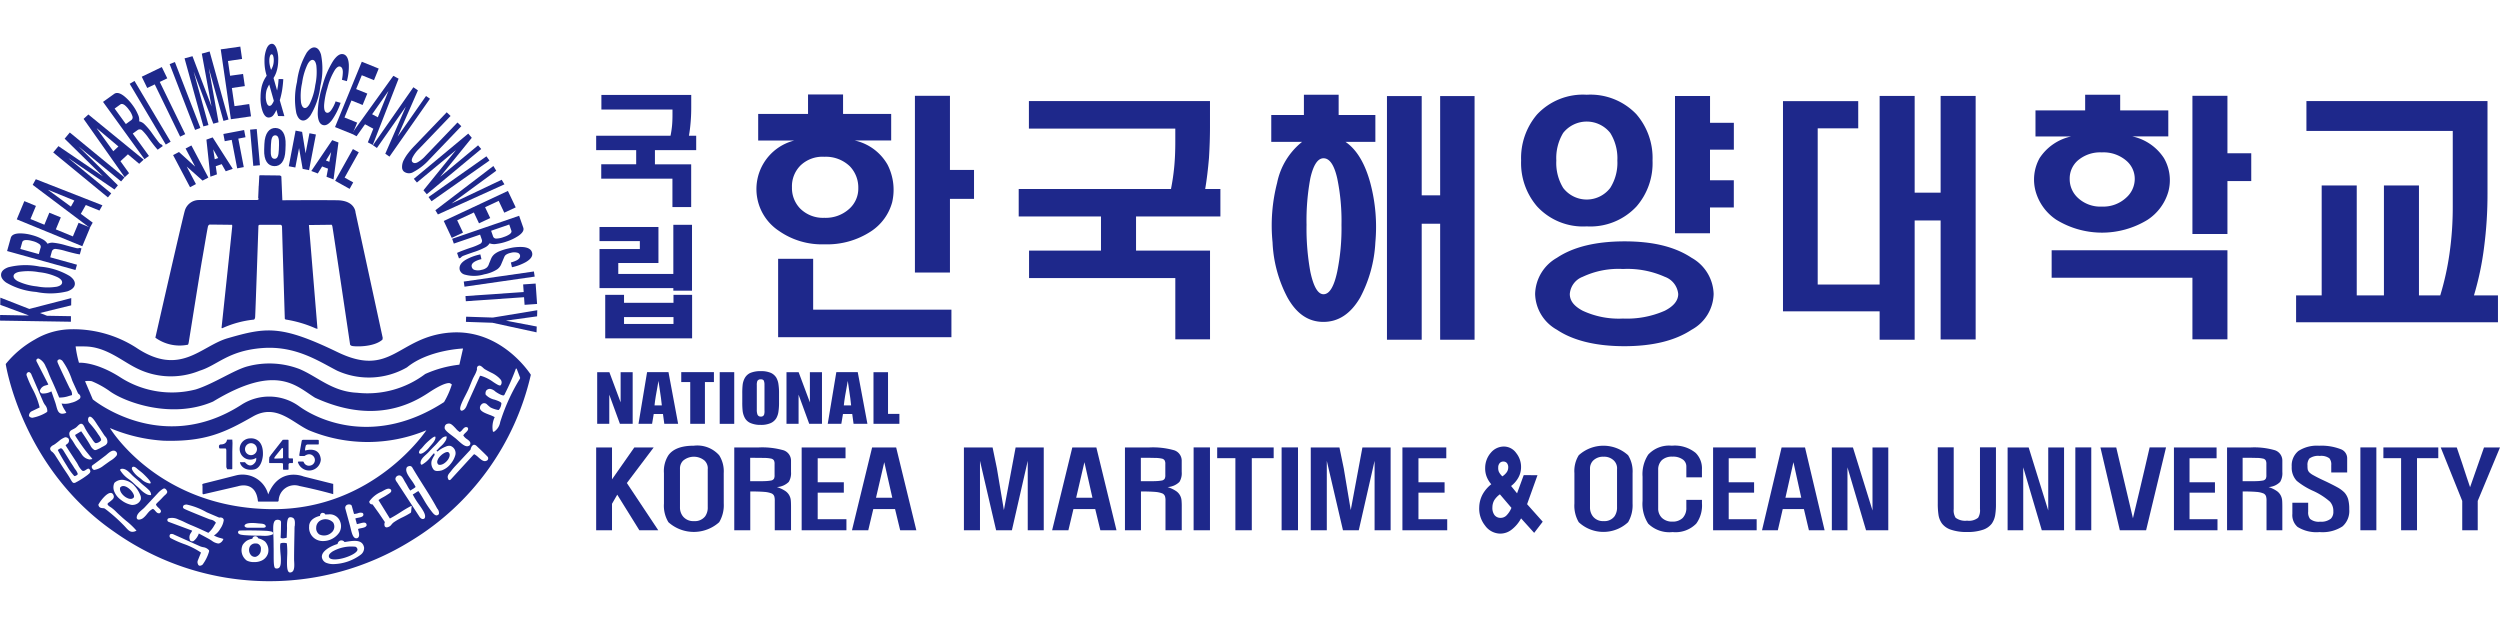
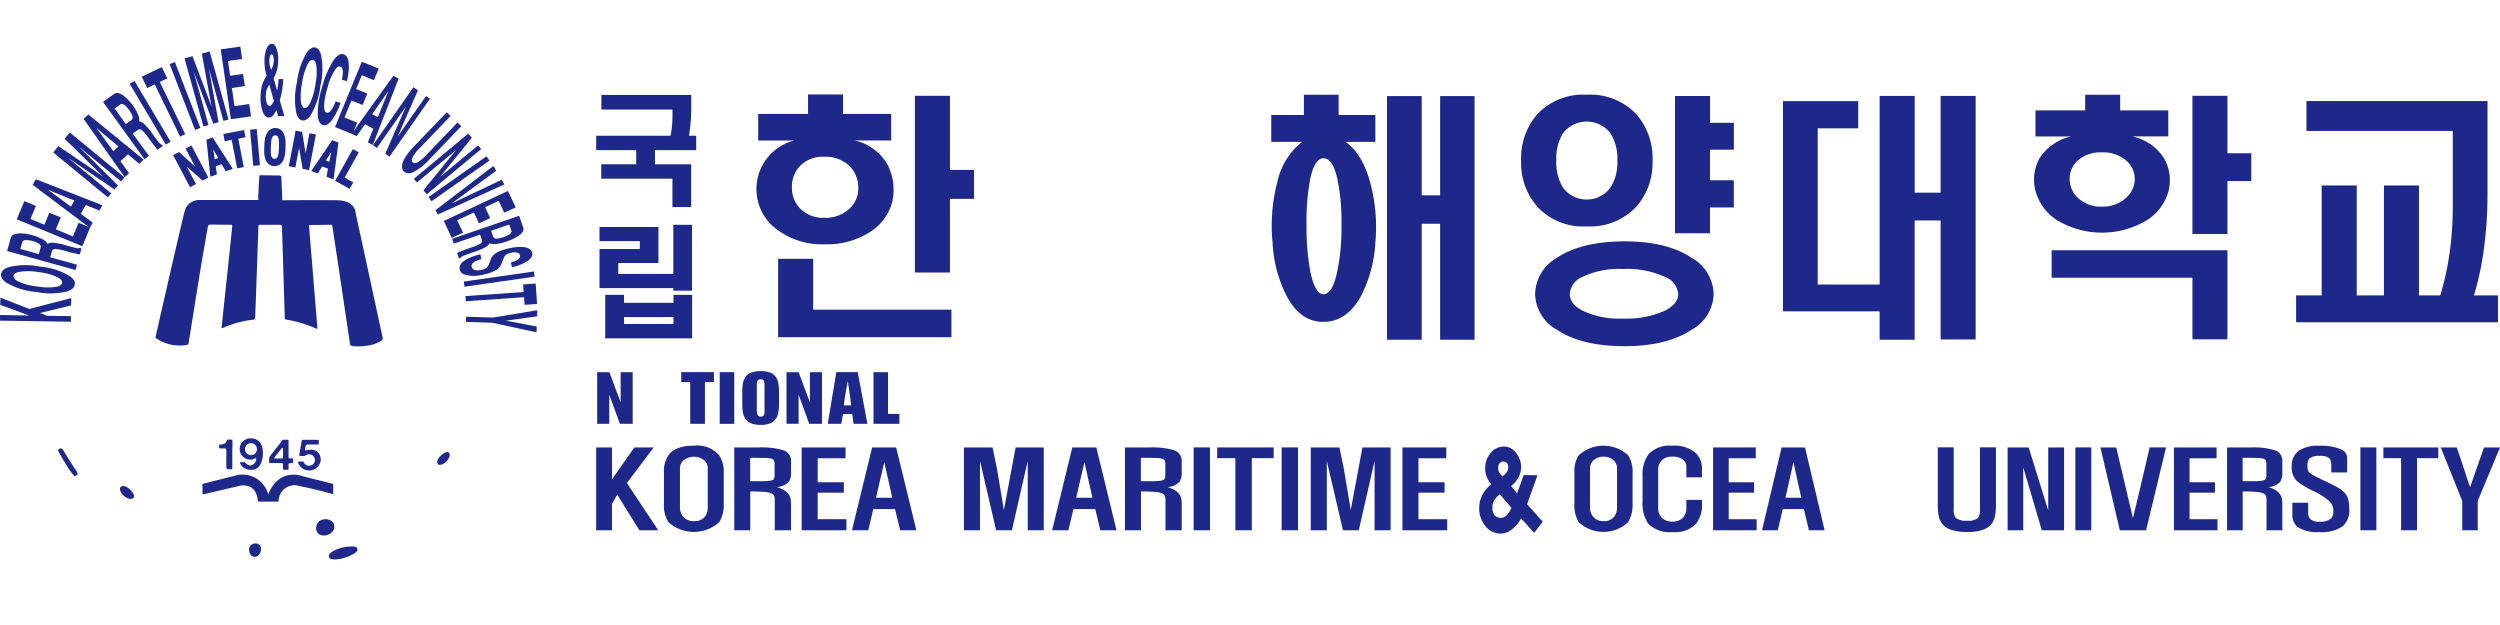
<svg xmlns="http://www.w3.org/2000/svg" width="320" height="80" viewBox="0 0 320 80">
  <defs>
    <clipPath id="clip-path">
      <rect id="사각형_403" data-name="사각형 403" width="320" height="80" transform="translate(-3060 5359)" fill="#fff" stroke="#707070" stroke-width="1" />
    </clipPath>
  </defs>
  <g id="client-logo05" transform="translate(3060 -5359)" clip-path="url(#clip-path)">
    <g id="레이어_3" data-name="레이어 3" transform="translate(-3060 5364.618)">
      <g id="그룹_2100" data-name="그룹 2100">
        <g id="그룹_2094" data-name="그룹 2094">
          <g id="그룹_2089" data-name="그룹 2089">
            <path id="패스_1290" data-name="패스 1290" d="M191.872,54.805a2.052,2.052,0,0,0,.432.551,2.152,2.152,0,0,0,.547-.514,1.051,1.051,0,0,0,.2-.588.862.862,0,0,0-.16-.592.564.564,0,0,0-.457-.2.588.588,0,0,0-.469.193.829.829,0,0,0-.193.576,1.263,1.263,0,0,0,.1.58m.95,5.554a2.958,2.958,0,0,0,.642-.979l-1.477-1.732a2.728,2.728,0,0,0-.72.753,1.855,1.855,0,0,0-.239.9,1.544,1.544,0,0,0,.255.987.951.951,0,0,0,.786.374,1.061,1.061,0,0,0,.753-.3m1.872.37a4.461,4.461,0,0,1-1.226,1.452,2.334,2.334,0,0,1-1.444.494,2.417,2.417,0,0,1-1.934-1.028,3.471,3.471,0,0,1-.749-2.333,3.706,3.706,0,0,1,.415-1.629,4.36,4.36,0,0,1,1.127-1.329,3.333,3.333,0,0,1-.6-.991,2.926,2.926,0,0,1-.181-1.115,2.958,2.958,0,0,1,.732-1.934,2.168,2.168,0,0,1,1.7-.786,1.934,1.934,0,0,1,1.539.831,2.838,2.838,0,0,1,.621,1.892,2.724,2.724,0,0,1-.358,1.279,3.432,3.432,0,0,1-.917,1.049l.765.938.852-2.333,1.761.016-1.329,3.707,2,2.242-1.094,1.428L194.7,60.734Z" fill="#1e288b" />
            <path id="패스_1291" data-name="패스 1291" d="M103.428,8.964V6.471h4.484V8.964h6.159v3.4H109.4a6.422,6.422,0,0,1,4.213,3.11,7.075,7.075,0,0,1,.584,4.8A6.492,6.492,0,0,1,111.479,24a10.207,10.207,0,0,1-5.936,1.654,9.584,9.584,0,0,1-5.842-1.72,6.41,6.41,0,0,1,1.979-11.568H97.047v-3.4h6.385Zm-1.02,6.656a3.757,3.757,0,0,0-1.037,2.723,3.774,3.774,0,0,0,1.037,2.719,4.131,4.131,0,0,0,3.11,1.2,4.465,4.465,0,0,0,3.209-1.168,3.464,3.464,0,0,0,1.135-2.625,3.92,3.92,0,0,0-1.07-2.789,4.422,4.422,0,0,0-3.275-1.23,4.052,4.052,0,0,0-3.11,1.168m19.187-8.977v9.495h3.081v3.7h-3.081v9.429h-4.484V6.644ZM104.082,34.018h17.7v3.522H99.6V27.506h4.484v6.512Z" fill="#1e288b" />
-             <path id="패스_1292" data-name="패스 1292" d="M156.213,22.088h-10.8v4.369h9.47V37.815h-4.443V29.974H131.719V26.457h9.207V22.088H130.394V18.57h19.492a28.277,28.277,0,0,0,.42-2.88q.13-1.364.132-3.073V10.84H131.7V7.319h23.178v3.328c0,1.292-.045,2.608-.128,3.945-.128,1.51-.292,2.839-.485,3.978h1.946v3.517Z" fill="#1e288b" />
            <path id="패스_1293" data-name="패스 1293" d="M166.9,9.1V6.512h4.447V9.1h4.7v3.439H172.22q2.141,1.462,3.176,5.249a21.8,21.8,0,0,1,.65,7.615,16.861,16.861,0,0,1-1.946,7.068q-1.814,3.11-4.7,3.114c-1.929,0-3.439-1.037-4.6-3.114a16.573,16.573,0,0,1-1.913-7.068,21.828,21.828,0,0,1,.584-7.615,8.964,8.964,0,0,1,3.2-5.249h-3.949V9.1h4.18Zm.823,8.1a29.437,29.437,0,0,0-.485,5.961,30.727,30.727,0,0,0,.485,6q.611,2.882,1.687,2.884,1.135,0,1.753-2.884a27.758,27.758,0,0,0,.547-6,26.7,26.7,0,0,0-.547-5.961q-.586-2.561-1.753-2.559c-.736,0-1.3.852-1.687,2.559m9.808-10.519h4.447v12.7h2.361V6.681h4.406V37.864h-4.406V23.021h-2.361V37.864h-4.447Z" fill="#1e288b" />
            <path id="패스_1294" data-name="패스 1294" d="M209.48,9.034a8.546,8.546,0,0,1,2.045,5.9A8.446,8.446,0,0,1,209.48,20.8a8.078,8.078,0,0,1-6.385,2.559,7.984,7.984,0,0,1-6.352-2.559,8.506,8.506,0,0,1-2.04-5.866,8.6,8.6,0,0,1,2.04-5.9A8.039,8.039,0,0,1,203.1,6.508a8.14,8.14,0,0,1,6.385,2.526m-9.4,2.365a6.229,6.229,0,0,0-.876,3.534,6.114,6.114,0,0,0,.876,3.5,3.793,3.793,0,0,0,6.027,0,6,6,0,0,0,.909-3.5,6.11,6.11,0,0,0-.909-3.534,3.846,3.846,0,0,0-6.027,0m18.8-4.731V10.1h3.048v3.443H218.88v3.916h3.048v3.48H218.88v3.3H214.4V6.669Zm-16.3,23.145a2.549,2.549,0,0,0-1.65,2.2c0,.88.551,1.559,1.65,2.143a10.918,10.918,0,0,0,5.155,1,12.005,12.005,0,0,0,5.352-1c1.144-.584,1.72-1.3,1.72-2.143a2.6,2.6,0,0,0-1.72-2.2,11.735,11.735,0,0,0-5.352-1,10.727,10.727,0,0,0-5.155,1m13.942-2.431a5.475,5.475,0,0,1,2.818,4.632,5.363,5.363,0,0,1-2.818,4.575q-3.178,2.1-8.59,2.106c-3.608,0-6.553-.7-8.652-2.106a5.394,5.394,0,0,1-2.789-4.575,5.477,5.477,0,0,1,2.789-4.632q3.147-2.1,8.652-2.106c3.674,0,6.471.7,8.59,2.106" fill="#1e288b" />
          </g>
          <path id="패스_1295" data-name="패스 1295" d="M237.854,10.807h-5.188V30.8h7.927V6.665h4.484V19.047H248.4V6.665h4.484V37.836H248.4V22.6h-3.324V37.868h-4.484V34.236h-12.37V7.331h9.631Z" fill="#1e288b" />
          <g id="그룹_2090" data-name="그룹 2090">
            <path id="패스_1296" data-name="패스 1296" d="M266.9,8.516V6.508h4.484V8.516h6.158v3.328h-4.6a6.441,6.441,0,0,1,4.048,2.785,5.651,5.651,0,0,1,.551,4.311,6.422,6.422,0,0,1-2.69,3.6,11.174,11.174,0,0,1-11.646-.033,6.475,6.475,0,0,1-2.625-3.563,5.67,5.67,0,0,1,.481-4.311,6.462,6.462,0,0,1,4.052-2.785h-4.571V8.516H266.9Zm-.979,6.442a3.064,3.064,0,0,0-1,2.333,3.253,3.253,0,0,0,1,2.37,4.2,4.2,0,0,0,3.114,1.164,4.313,4.313,0,0,0,3.143-1.164,3.205,3.205,0,0,0,1.07-2.37,3.042,3.042,0,0,0-1.07-2.333,4.472,4.472,0,0,0-3.143-1.07,4.4,4.4,0,0,0-3.114,1.07m19.191-8.31V14h3.048v3.559h-3.048v6.776H280.63V6.648Zm0,19.767v11.4H280.63V29.933H262.611V26.415Z" fill="#1e288b" />
            <path id="패스_1297" data-name="패스 1297" d="M318.4,7.319V19.183a51.913,51.913,0,0,1-.424,6.739,37.893,37.893,0,0,1-1.337,6.364h-4.315a35.577,35.577,0,0,0,1.209-5.422,41.735,41.735,0,0,0,.42-6.064V11.145H295.222V7.319H318.4Zm1.333,28.312H293.9V32.191h3.275V18.122h4.488v14.07h3.48V18.122h4.484v14.07h10.112v3.439Z" fill="#1e288b" />
            <path id="패스_1298" data-name="패스 1298" d="M88.182,11.758c.091-.494.165-1.074.218-1.724.053-.617.078-1.238.078-1.843V6.537h-11.5V8.4h9.1v.716q0,.784-.062,1.407a12.086,12.086,0,0,1-.189,1.23H76.309V13.6h5.122v1.81H76.959v1.843h9.112V20.89h2.4V15.415h-4.64V13.6h5.282V11.758h-.938Z" fill="#1e288b" />
          </g>
          <path id="패스_1299" data-name="패스 1299" d="M79.876,34.968h6.331v.88H79.876Zm6.331-1.827H79.876v-1.02H77.469v5.57h11.12v-5.57H86.207Z" fill="#1e288b" />
          <path id="패스_1300" data-name="패스 1300" d="M76.737,26.259v5h9.45v.329h2.39V23.157h-2.39v6.29H79.139v-1.4h5.142V23.437H76.737v1.806H81.9v1.016Z" fill="#1e288b" />
          <path id="패스_1301" data-name="패스 1301" d="M83.673,51.654l-3.435,4.554,4.019,6.047H81.838L79.008,57.7l-.671,1.168v3.39H76.309v-10.6h2.028v4.081l2.855-4.081Z" fill="#1e288b" />
          <g id="그룹_2091" data-name="그룹 2091">
            <path id="패스_1302" data-name="패스 1302" d="M90.6,54.369a1.383,1.383,0,0,0-.424-1.037,2.133,2.133,0,0,0-2.744.021,1.41,1.41,0,0,0-.395,1.012v4.961a1.8,1.8,0,0,0,.378,1.148,1.678,1.678,0,0,0,1.407.609,1.658,1.658,0,0,0,1.436-.609,1.94,1.94,0,0,0,.333-1.2V54.365Zm2.041,4.476a4.243,4.243,0,0,1-.584,2.378,4.867,4.867,0,0,1-6.5,0,4.055,4.055,0,0,1-.572-2.378V54.933a3.737,3.737,0,0,1,.572-2.279c.588-.815,1.67-1.222,3.258-1.222a3.747,3.747,0,0,1,3.238,1.222,3.817,3.817,0,0,1,.584,2.279Z" fill="#1e288b" />
            <path id="패스_1303" data-name="패스 1303" d="M96.027,55.978h.337c.761,0,1.271,0,1.526-.012a5.594,5.594,0,0,0,.835-.082.546.546,0,0,0,.35-.239,1,1,0,0,0,.07-.453V53.781a.932.932,0,0,0-.086-.473.579.579,0,0,0-.383-.23A4.107,4.107,0,0,0,97.755,53c-.292-.012-.868-.016-1.732-.016v3Zm-2.049-4.324h3.151a9.938,9.938,0,0,1,3.036.329,1.4,1.4,0,0,1,1.086,1.366v1.44a2.146,2.146,0,0,1-.292,1.279,2.349,2.349,0,0,1-1.522.658,4.2,4.2,0,0,1,1.041.477,1.59,1.59,0,0,1,.539.564,1.611,1.611,0,0,1,.206.666c.016.165.029.436.029.831V62.26H99.17V58.5a2,2,0,0,0-.058-.576.645.645,0,0,0-.337-.378,3.087,3.087,0,0,0-.922-.2c-.432-.037-1.037-.058-1.818-.058V62.26H93.986V51.654Z" fill="#1e288b" />
          </g>
          <path id="패스_1304" data-name="패스 1304" d="M102.613,51.654h5.615v1.386h-3.563v3.073h3.345v1.329h-3.345v3.4h3.678v1.415h-5.731Z" fill="#1e288b" />
          <path id="패스_1305" data-name="패스 1305" d="M112.129,58.088h2.082l-1.028-4.546Zm2.579-6.434,2.584,10.606h-2.069l-.658-2.719h-2.785l-.646,2.719h-2.082l2.579-10.606Z" fill="#1e288b" />
          <path id="패스_1306" data-name="패스 1306" d="M133.6,51.654v10.6h-2.049V53.37l-2.028,8.886h-2.02l-2.065-8.886v8.886h-2.057v-10.6h3.67l.555,2.69.893,5.328,1.5-8.018Z" fill="#1e288b" />
          <path id="패스_1307" data-name="패스 1307" d="M137.754,58.088h2.078l-1.024-4.546-1.057,4.546Zm2.579-6.434,2.579,10.606h-2.065l-.658-2.719H137.4l-.646,2.719h-2.082l2.584-10.606h3.077Z" fill="#1e288b" />
          <path id="패스_1308" data-name="패스 1308" d="M146.035,55.978h.341c.765,0,1.271,0,1.526-.012a5.658,5.658,0,0,0,.835-.082.546.546,0,0,0,.35-.239.988.988,0,0,0,.074-.453V53.781a.883.883,0,0,0-.091-.473.558.558,0,0,0-.383-.23,4.178,4.178,0,0,0-.926-.082c-.288-.012-.868-.016-1.732-.016v3Zm-2.049-4.324h3.155a9.925,9.925,0,0,1,3.032.329,1.4,1.4,0,0,1,1.086,1.366v1.44a2.116,2.116,0,0,1-.292,1.279,2.349,2.349,0,0,1-1.522.658,4.1,4.1,0,0,1,1.037.477,1.582,1.582,0,0,1,.547.564,1.611,1.611,0,0,1,.206.666,7.737,7.737,0,0,1,.029.831V62.26h-2.082V58.5a1.859,1.859,0,0,0-.058-.576.637.637,0,0,0-.333-.378,3.122,3.122,0,0,0-.93-.2c-.424-.037-1.033-.058-1.818-.058V62.26h-2.049V51.654Z" fill="#1e288b" />
          <rect id="사각형_423" data-name="사각형 423" width="2.094" height="10.606" transform="translate(152.782 51.65)" fill="#1e288b" />
          <path id="패스_1309" data-name="패스 1309" d="M163.03,51.654v1.374h-2.8v9.227h-2.1V53.028H155.8V51.654Z" fill="#1e288b" />
          <rect id="사각형_424" data-name="사각형 424" width="2.098" height="10.606" transform="translate(164.046 51.65)" fill="#1e288b" />
          <path id="패스_1310" data-name="패스 1310" d="M178,51.654v10.6h-2.053V53.37l-2.024,8.886H171.9l-2.069-8.886v8.886h-2.053v-10.6h3.67l.555,2.69.893,5.328,1.493-8.018Z" fill="#1e288b" />
          <path id="패스_1311" data-name="패스 1311" d="M179.51,51.654h5.615v1.386h-3.563v3.073h3.345v1.329h-3.345v3.4h3.682v1.415H179.51Z" fill="#1e288b" />
          <g id="그룹_2092" data-name="그룹 2092">
            <path id="패스_1312" data-name="패스 1312" d="M206.987,54.369a1.4,1.4,0,0,0-.411-1.037,1.766,1.766,0,0,0-1.316-.49,1.8,1.8,0,0,0-1.353.51,1.438,1.438,0,0,0-.387,1.012v4.961a1.841,1.841,0,0,0,.366,1.148,1.621,1.621,0,0,0,1.37.609,1.6,1.6,0,0,0,1.4-.609,1.994,1.994,0,0,0,.325-1.2V54.365Zm1.983,4.476a4.283,4.283,0,0,1-.572,2.378,4.639,4.639,0,0,1-6.319,0,4.16,4.16,0,0,1-.555-2.378V54.933a3.828,3.828,0,0,1,.555-2.279,4.7,4.7,0,0,1,6.319,0,3.879,3.879,0,0,1,.572,2.279Z" fill="#1e288b" />
            <path id="패스_1313" data-name="패스 1313" d="M217.852,55.48h-2V54.114a1.085,1.085,0,0,0-.416-.889,2.1,2.1,0,0,0-1.366-.391,1.885,1.885,0,0,0-1.341.436,1.652,1.652,0,0,0-.481,1.259v4.912a1.645,1.645,0,0,0,.481,1.23,1.852,1.852,0,0,0,1.341.477,1.8,1.8,0,0,0,1.312-.465,1.826,1.826,0,0,0,.469-1.337v-.979h2V58.8a3.956,3.956,0,0,1-.728,2.6,3.7,3.7,0,0,1-3.024,1.086,3.866,3.866,0,0,1-3.127-1.074,4.638,4.638,0,0,1-.724-2.913v-3.1a4.565,4.565,0,0,1,.724-2.826A3.643,3.643,0,0,1,214,51.432a4.216,4.216,0,0,1,3.048.926,2.785,2.785,0,0,1,.8,2.119v1Z" fill="#1e288b" />
          </g>
          <path id="패스_1314" data-name="패스 1314" d="M219.275,51.654h5.463v1.386h-3.464v3.073h3.25v1.329h-3.25v3.4h3.579v1.415h-5.578Z" fill="#1e288b" />
          <path id="패스_1315" data-name="패스 1315" d="M228.536,58.088h2.024l-1-4.546Zm2.505-6.434L233.55,62.26h-2.008l-.642-2.719H228.19l-.629,2.719h-2.024l2.509-10.606h2.995Z" fill="#1e288b" />
-           <path id="패스_1316" data-name="패스 1316" d="M241.7,51.654v10.6h-2.847L236.475,54.2v8.055h-2v-10.6h2.7l2.505,8.067V51.654Z" fill="#1e288b" />
          <path id="패스_1317" data-name="패스 1317" d="M255.482,51.642v7.191a8.605,8.605,0,0,1-.086,1.4,2.713,2.713,0,0,1-.444,1.168,2.342,2.342,0,0,1-1.1.778,6.033,6.033,0,0,1-2.065.3,6.136,6.136,0,0,1-2.082-.3,2.371,2.371,0,0,1-1.127-.778,2.545,2.545,0,0,1-.457-1.168,9.457,9.457,0,0,1-.086-1.4V51.642h2.04v7.9a1.771,1.771,0,0,0,.243,1.111,2.041,2.041,0,0,0,1.469.374,1.862,1.862,0,0,0,1.411-.374,1.779,1.779,0,0,0,.239-1.111v-7.9h2.041Z" fill="#1e288b" />
          <path id="패스_1318" data-name="패스 1318" d="M264.2,51.654v10.6h-2.851L258.974,54.2v8.055h-2v-10.6h2.695l2.505,8.067V51.654Z" fill="#1e288b" />
          <rect id="사각형_425" data-name="사각형 425" width="2.04" height="10.606" transform="translate(265.643 51.65)" fill="#1e288b" />
          <path id="패스_1319" data-name="패스 1319" d="M277.252,51.654,274.7,62.26h-3.361l-2.485-10.606h2.024l2.139,9.067.16-.683c.3-1.242.527-2.172.666-2.777q.383-1.586.687-2.917l.625-2.695h2.1Z" fill="#1e288b" />
          <path id="패스_1320" data-name="패스 1320" d="M278.264,51.654h5.459v1.386H280.26v3.073h3.254v1.329H280.26v3.4h3.579v1.415h-5.574Z" fill="#1e288b" />
          <g id="그룹_2093" data-name="그룹 2093">
            <path id="패스_1321" data-name="패스 1321" d="M287.064,55.978h.325c.741,0,1.238,0,1.481-.012a5.374,5.374,0,0,0,.815-.082.538.538,0,0,0,.341-.239,1,1,0,0,0,.07-.453V53.781a.933.933,0,0,0-.086-.473.538.538,0,0,0-.37-.23,3.919,3.919,0,0,0-.9-.082c-.284-.012-.843-.016-1.683-.016v3Zm-2-4.324h3.065a9.419,9.419,0,0,1,2.954.329,1.393,1.393,0,0,1,1.057,1.366v1.44a2.185,2.185,0,0,1-.284,1.279,2.246,2.246,0,0,1-1.481.658,4.02,4.02,0,0,1,1.012.477,1.55,1.55,0,0,1,.527.564,1.674,1.674,0,0,1,.2.666c.016.165.025.436.025.831V62.26h-2.024V58.5a2,2,0,0,0-.058-.576.623.623,0,0,0-.325-.378,2.956,2.956,0,0,0-.9-.2c-.42-.037-1.008-.058-1.769-.058V62.26h-2V51.654Z" fill="#1e288b" />
            <path id="패스_1322" data-name="패스 1322" d="M300.434,54.859H298.4v-.95a1.215,1.215,0,0,0-.243-.868,1.793,1.793,0,0,0-1.226-.3,1.941,1.941,0,0,0-1.329.329,1.307,1.307,0,0,0-.243.913,2.76,2.76,0,0,0,.029.49.886.886,0,0,0,.21.378,2.393,2.393,0,0,0,.555.383c.21.119.551.3,1.028.527l.642.3c.666.325,1.127.564,1.382.708a3.934,3.934,0,0,1,.885.658,2.2,2.2,0,0,1,.473.856,4.725,4.725,0,0,1,.14,1.279,2.63,2.63,0,0,1-.856,2.193,4.663,4.663,0,0,1-2.937.732,4.565,4.565,0,0,1-2.822-.658,2,2,0,0,1-.666-1.67V58.73h2.024v1.148a1.366,1.366,0,0,0,.243.926,1.747,1.747,0,0,0,1.284.354,1.968,1.968,0,0,0,1.382-.391,1.235,1.235,0,0,0,.313-.926,1.772,1.772,0,0,0-.436-1.247,8.687,8.687,0,0,0-2.18-1.391,9.127,9.127,0,0,1-2.069-1.271,2.454,2.454,0,0,1-.642-1.814,2.393,2.393,0,0,1,.856-2.012,4.363,4.363,0,0,1,2.649-.671,6.828,6.828,0,0,1,2.752.436A1.241,1.241,0,0,1,300.438,53v1.864Z" fill="#1e288b" />
          </g>
          <rect id="사각형_426" data-name="사각형 426" width="2.045" height="10.606" transform="translate(302.129 51.65)" fill="#1e288b" />
          <path id="패스_1323" data-name="패스 1323" d="M312.1,51.654v1.374h-2.723v9.227h-2.036V53.028h-2.267V51.654Z" fill="#1e288b" />
          <path id="패스_1324" data-name="패스 1324" d="M320,51.654,317.149,58.5V62.26h-1.983V58.5l-2.752-6.841h2.053q.3.864.683,2.012c.14.444.341,1.057.6,1.831l.42,1.242,1.781-5.085H320Z" fill="#1e288b" />
          <path id="패스_1325" data-name="패스 1325" d="M80.982,42.024V48.63H79.349L77.987,44.9V48.63H76.44V42.024H78l1.44,3.859V42.024Z" fill="#1e288b" />
-           <path id="패스_1326" data-name="패스 1326" d="M84.714,46.269c-.025-.251-.058-.559-.107-.926-.033-.226-.091-.613-.169-1.168l-.152-1.037c-.152.786-.267,1.432-.346,1.95-.078.477-.132.872-.16,1.181h.934Zm.852-4.254L86.8,48.63H85.03l-.169-1.255H83.677l-.21,1.255h-1.74l1.1-6.615h2.744Z" fill="#1e288b" />
          <path id="패스_1327" data-name="패스 1327" d="M91.382,42.015v1.271H90.23V48.63H88.35V43.286H87.2V42.015Z" fill="#1e288b" />
          <rect id="사각형_427" data-name="사각형 427" width="1.859" height="6.615" transform="translate(92.123 42.019)" fill="#1e288b" />
          <path id="패스_1328" data-name="패스 1328" d="M97.849,43.7a1.332,1.332,0,0,0-.09-.617.425.425,0,0,0-.378-.144.445.445,0,0,0-.444.218,1.471,1.471,0,0,0-.066.539v3.11a1.716,1.716,0,0,0,.078.617.419.419,0,0,0,.436.28.4.4,0,0,0,.42-.247,1.512,1.512,0,0,0,.049-.547v-3.2Zm1.868,2.18A7.386,7.386,0,0,1,99.651,47a2.392,2.392,0,0,1-.284.909,1.612,1.612,0,0,1-.708.625,3,3,0,0,1-1.279.234,3.189,3.189,0,0,1-1.312-.234,1.506,1.506,0,0,1-.708-.617,2.531,2.531,0,0,1-.3-.917,9.911,9.911,0,0,1-.049-1.115V44.747a9.761,9.761,0,0,1,.049-1.115,2.387,2.387,0,0,1,.3-.909,1.552,1.552,0,0,1,.708-.617,3.37,3.37,0,0,1,1.312-.218,3.112,3.112,0,0,1,1.279.218,1.594,1.594,0,0,1,.708.617,2.392,2.392,0,0,1,.284.909,7.276,7.276,0,0,1,.066,1.115v1.135Z" fill="#1e288b" />
          <path id="패스_1329" data-name="패스 1329" d="M105.213,42.024V48.63H103.58L102.218,44.9V48.63h-1.547V42.024h1.555l1.44,3.859V42.024Z" fill="#1e288b" />
          <path id="패스_1330" data-name="패스 1330" d="M108.944,46.269c-.025-.251-.058-.559-.107-.926-.033-.226-.091-.613-.169-1.168l-.152-1.037c-.152.786-.267,1.432-.346,1.95-.078.477-.132.872-.16,1.181h.934Zm.847-4.254,1.238,6.615h-1.773l-.169-1.255H107.9l-.21,1.255h-1.74l1.1-6.615H109.8Z" fill="#1e288b" />
          <path id="패스_1331" data-name="패스 1331" d="M113.667,42.024v5.336h1.456V48.63h-3.316V42.024Z" fill="#1e288b" />
        </g>
        <g id="그룹_2099" data-name="그룹 2099">
          <path id="패스_1332" data-name="패스 1332" d="M33.113,18.192l-.066,1.539s.226.255-.255.255H25.42a1.886,1.886,0,0,0-1.769,1.378c-.387,1.378-3.764,16.242-3.764,16.242a5.291,5.291,0,0,0,4.151.9s.062.033.128-.354,1.448-9.1,1.7-10.507.679-4.036.773-4.357c.16-.193.16-.16.354-.16s2.637.029,2.637.029.095-.062.095.16S28.374,36.19,28.374,36.19s-.062.259.1.193a12.914,12.914,0,0,1,4.023-1.09s.128-.029.16-.317.42-11.63.42-11.63-.033-.193.222-.193h2.547s.255-.029.255.288.354,11.725.354,11.725,0,.1.193.128a15.277,15.277,0,0,1,3.764,1.123l.226.062L39.543,23.186l2.773-.033s.16-.095.226.193S44.8,38.4,44.8,38.4s-.033.16.226.255,2.773.226,3.929-.8l.033-.222L45.508,21.582s-.033-1.534-2.349-1.567-7.018,0-7.018,0l-.128-3.044a.336.336,0,0,0-.226-.128c-.128,0-2.477-.029-2.477-.029s-.128-.033-.128.16-.062,1.218-.062,1.218" fill="#1e288b" />
          <path id="패스_1333" data-name="패스 1333" d="M.033,33.4l3.682,1.366L.012,34.7,0,35.421l9.075.144.008-.712L6.019,34.8l-.909-.354,4-.979.012-.93-5.369,1.39L.045,32.479Z" fill="#1e288b" />
          <g id="그룹_2095" data-name="그룹 2095">
            <path id="패스_1334" data-name="패스 1334" d="M.782,30.546C.3,30.2.091,29.83.144,29.456s.358-.658.917-.864A8.955,8.955,0,0,1,5.1,28.509a8.9,8.9,0,0,1,3.826,1.205c.485.358.7.72.65,1.086s-.362.658-.93.868a8.978,8.978,0,0,1-4.011.082A8.949,8.949,0,0,1,.782,30.546m6.467.539c.436-.1.671-.272.7-.51s-.144-.465-.531-.683a7.3,7.3,0,0,0-2.431-.671,7.489,7.489,0,0,0-2.547-.041q-.654.154-.7.506c-.033.243.144.469.535.691a7.535,7.535,0,0,0,2.452.666,7.318,7.318,0,0,0,2.518.041" fill="#1e288b" />
            <path id="패스_1335" data-name="패스 1335" d="M.909,26.51l.469-1.678c.107-.378.5-.568,1.181-.576a5.727,5.727,0,0,1,1.584.234,5.7,5.7,0,0,1,1.255.494,1.643,1.643,0,0,1,.687.6,1.377,1.377,0,0,1,.7-.136,8.631,8.631,0,0,1,1.65.337c.683.189,1.111.3,1.288.341a.752.752,0,0,0,.485-.012l.222.062-.214.769c-.23-.033-.469-.082-.72-.144-.284-.066-.642-.16-1.061-.276a7.131,7.131,0,0,0-1.3-.28.465.465,0,0,0-.506.35l-.2.72,3.423.95-.193.679L.909,26.514ZM5.2,26.094a.432.432,0,0,0-.169-.473,2.542,2.542,0,0,0-.9-.391,2.851,2.851,0,0,0-.786-.123c-.284.008-.448.1-.5.276l-.243.864,2.365.658.226-.81Z" fill="#1e288b" />
          </g>
          <path id="패스_1336" data-name="패스 1336" d="M2.147,22.458,10.536,25.9l1-2.394-1.477-.609L9.33,24.642l-2.184-.9.638-1.534-1.469-.6-.634,1.539L3.9,22.417l.7-1.678-1.485-.613Z" fill="#1e288b" />
          <path id="패스_1337" data-name="패스 1337" d="M11.864,22.886l-.37.658-7.31-5.5.4-.724,8.524,3.34-.378.675-1.748-.712-.638,1.131,1.518,1.123ZM9.079,20.829l.436-.778L6.171,18.685l-.008.012,2.913,2.131Z" fill="#1e288b" />
          <path id="패스_1338" data-name="패스 1338" d="M15.933,17.093l-.432.514L10.067,13.14l5.023,4.965-.44.531L8.812,14.658l-.012.008,5.439,4.468-.428.514-7-5.751.671-.81,5.694,3.867h0L8.273,12.136l.662-.794Z" fill="#1e288b" />
          <path id="패스_1339" data-name="패스 1339" d="M16.517,16.55l-.555.514L10.7,9.6l.609-.564,7.08,5.78-.572.531-1.444-1.214-.954.884,1.1,1.534ZM14.5,13.74l.658-.609L12.4,10.811l-.012.012L14.5,13.74Z" fill="#1e288b" />
          <path id="패스_1340" data-name="패스 1340" d="M13.185,7.426l1.423-1.02q.481-.346,1.284.284a5.985,5.985,0,0,1,1.09,1.164,5.708,5.708,0,0,1,.671,1.168,1.62,1.62,0,0,1,.165.893,1.361,1.361,0,0,1,.629.325,8.3,8.3,0,0,1,1.078,1.288c.416.576.679.926.794,1.066.156.181.28.28.383.292l.136.189-.654.469c-.156-.169-.313-.358-.469-.555-.181-.23-.4-.522-.658-.876a6.513,6.513,0,0,0-.843-1.028.458.458,0,0,0-.613-.045l-.609.436,2.073,2.867-.576.411-5.3-7.327Zm3.608,2.341a.429.429,0,0,0,.169-.473,2.546,2.546,0,0,0-.461-.864,2.822,2.822,0,0,0-.531-.584c-.226-.169-.416-.2-.564-.095l-.732.527L16.11,10.26l.683-.494Z" fill="#1e288b" />
          <path id="패스_1341" data-name="패스 1341" d="M21.841,12.519l-.621.366L16.6,5.109l.617-.366Z" fill="#1e288b" />
          <path id="패스_1342" data-name="패스 1342" d="M23.708,11.556l-.65.313-3.25-6.685-.963.461-.7-1.444,2.567-1.234.7,1.44-.963.461Z" fill="#1e288b" />
          <path id="패스_1343" data-name="패스 1343" d="M25.646,10.754l-.675.259L21.713,2.584l.675-.259Z" fill="#1e288b" />
          <path id="패스_1344" data-name="패스 1344" d="M25.831,1.247l1.242,6.747h0L24.638,1.576l-1.016.276,2.411,8.709.65-.177L24.807,3.616l.012,0,2.485,6.6.671-.185L26.724,3.094,28.6,9.857l.65-.177L26.831.971Z" fill="#1e288b" />
          <path id="패스_1345" data-name="패스 1345" d="M28.254.7l1.3,8.944,2.579-.37L31.9,7.7l-1.884.267-.337-2.324,1.658-.239-.226-1.559-1.658.234-.272-1.892,1.806-.259L30.76.346Z" fill="#1e288b" />
          <g id="그룹_2096" data-name="그룹 2096">
            <path id="패스_1346" data-name="패스 1346" d="M36.4,9.248l-.806-.016-.214-.79a3.04,3.04,0,0,1-.391.683.773.773,0,0,1-.617.3c-.317-.008-.572-.276-.765-.81a4.924,4.924,0,0,1-.255-1.8A6.469,6.469,0,0,1,33.487,5.5a3.965,3.965,0,0,1,.576-1.316l.07-.115a6.491,6.491,0,0,1-.2-.823,6.569,6.569,0,0,1-.078-1.131A3.962,3.962,0,0,1,34.145.555c.177-.383.4-.568.671-.564.214,0,.395.177.547.514A4.024,4.024,0,0,1,35.61,2.16a4.726,4.726,0,0,1-.255,1.506,3.51,3.51,0,0,1-.341.7v.012l.453,1.588c.045-.222.086-.432.115-.629.033-.263.062-.539.078-.839l.6.012A13.688,13.688,0,0,1,36.1,6a10.512,10.512,0,0,1-.288,1.218L36.4,9.248ZM34.462,5.2a3.972,3.972,0,0,0-.329.675,3.137,3.137,0,0,0-.111.827,2.408,2.408,0,0,0,.086.741c.086.325.218.49.4.494a.416.416,0,0,0,.309-.214,2.1,2.1,0,0,0,.234-.432L34.462,5.2Zm.506-3.665c-.045-.132-.111-.2-.2-.2s-.144.062-.2.193a1.736,1.736,0,0,0-.095.6,2.93,2.93,0,0,0,.049.555,4.182,4.182,0,0,0,.177.646,2.926,2.926,0,0,0,.234-.514,2.307,2.307,0,0,0,.107-.666,1.73,1.73,0,0,0-.074-.613" fill="#1e288b" />
            <path id="패스_1347" data-name="패스 1347" d="M39.292,1.078q.525-.7,1.037-.617c.346.058.6.366.765.926a9.441,9.441,0,0,1-.086,4.007A9.328,9.328,0,0,1,39.732,9.17q-.525.716-1.037.629c-.341-.062-.6-.37-.765-.942a9.466,9.466,0,0,1,.086-3.982,9.6,9.6,0,0,1,1.271-3.8m-.757,6.418c.078.432.226.671.444.712s.44-.136.658-.518a7.734,7.734,0,0,0,.72-2.4,7.857,7.857,0,0,0,.14-2.526c-.078-.432-.222-.671-.44-.708s-.44.136-.662.518a8.014,8.014,0,0,0-.72,2.423,7.714,7.714,0,0,0-.14,2.5" fill="#1e288b" />
            <path id="패스_1348" data-name="패스 1348" d="M43.768,4.583a5.153,5.153,0,0,0,.115-.983c-.008-.4-.128-.634-.35-.7q-.3-.086-.666.432a8.311,8.311,0,0,0-.959,2.32,10.267,10.267,0,0,0-.416,2.094c-.041.634.07.987.329,1.061.177.049.362-.049.551-.3a4.3,4.3,0,0,0,.584-1.148l.642.185A8.61,8.61,0,0,1,42.5,9.738c-.407.539-.794.753-1.16.65-.424-.119-.646-.6-.671-1.444a11.9,11.9,0,0,1,.588-3.5,11.686,11.686,0,0,1,1.378-3.254q.71-1.043,1.329-.864c.416.119.642.564.687,1.329a7.305,7.305,0,0,1-.251,2.115l-.646-.181Z" fill="#1e288b" />
          </g>
          <path id="패스_1349" data-name="패스 1349" d="M47.869,4.645,46.31,4.011l-.724,1.773,1.428.576-.6,1.46-1.428-.576-.893,2.176,1.625.658-.6,1.473-2.234-.905L46.31,2.283l2.164.876Z" fill="#1e288b" />
          <path id="패스_1350" data-name="패스 1350" d="M45.64,11.823l-.617-.329,5.323-7.405.675.362-3.308,8.487-.629-.337.7-1.744-1.061-.568-1.09,1.539Zm1.991-2.818.728.391,1.349-3.332L49.7,6.056Z" fill="#1e288b" />
          <path id="패스_1351" data-name="패스 1351" d="M54.53,6.669l.506.35-5.184,7.413-.535-.374,2.625-6.01-.008,0-3.69,5.274-.51-.35L52.913,5.55l.58.4L50.91,11.84h.008Z" fill="#1e288b" />
          <path id="패스_1352" data-name="패스 1352" d="M54.991,14.757a7.193,7.193,0,0,1-2.057,1.629,1.066,1.066,0,0,1-1.255-.062.727.727,0,0,1-.214-.527,1.907,1.907,0,0,1,.243-.979,5.458,5.458,0,0,1,.535-.831,10.158,10.158,0,0,1,.794-.917l4.143-4.315.494.469L53.629,13.44a4.168,4.168,0,0,0-.823,1.1c-.132.28-.132.477,0,.6.16.152.383.156.662.008a4.014,4.014,0,0,0,.987-.81l4.1-4.274.494.469-4.052,4.225Z" fill="#1e288b" />
          <path id="패스_1353" data-name="패스 1353" d="M61.194,12.983l.4.473-6.969,5.788-.42-.506,4.13-5.105-.012-.008-4.957,4.118-.395-.473,6.965-5.788.453.539-4.056,5,0,0Z" fill="#1e288b" />
          <path id="패스_1354" data-name="패스 1354" d="M55.237,20.142l-.383-.539,7.409-5.212.387.543Z" fill="#1e288b" />
          <path id="패스_1355" data-name="패스 1355" d="M64.214,17.389l.354.588-8.516,3.855-.325-.539,7.426-5.665.366.609-5.727,4.2,0,0Z" fill="#1e288b" />
          <path id="패스_1356" data-name="패스 1356" d="M64.547,21.606l-.716-1.514-1.74.815.658,1.386-1.436.675-.658-1.39-2.135,1,.745,1.576-1.444.679L56.8,22.668l8.211-3.847,1,2.106Z" fill="#1e288b" />
          <g id="그룹_2097" data-name="그룹 2097">
            <path id="패스_1357" data-name="패스 1357" d="M66.448,22l.531,1.522c.119.341-.1.7-.666,1.078a6.25,6.25,0,0,1-1.44.687,6.06,6.06,0,0,1-1.312.313,1.634,1.634,0,0,1-.893-.074,1.4,1.4,0,0,1-.506.485,8.751,8.751,0,0,1-1.551.646c-.671.23-1.09.383-1.251.448a.794.794,0,0,0-.395.272l-.218.078-.243-.7c.21-.1.436-.193.675-.284.272-.1.617-.23,1.033-.37a7.142,7.142,0,0,0,1.234-.5.433.433,0,0,0,.23-.539l-.226-.65-3.361,1.152-.214-.617L66.452,22Zm-3.332,2.653a.412.412,0,0,0,.4.267,2.775,2.775,0,0,0,.959-.2,2.894,2.894,0,0,0,.72-.333q.346-.241.259-.481l-.272-.786-2.32.8Z" fill="#1e288b" />
            <path id="패스_1358" data-name="패스 1358" d="M61.622,27.555a2.987,2.987,0,0,0-.843.309c-.321.189-.457.407-.4.662a.534.534,0,0,0,.313.387,1.578,1.578,0,0,0,.95.008,1.423,1.423,0,0,0,.7-.321,1.151,1.151,0,0,0,.259-.477l.16-.383a3.731,3.731,0,0,1,.189-.428,1.654,1.654,0,0,1,.35-.407,2.646,2.646,0,0,1,.675-.383,7.306,7.306,0,0,1,1.156-.346A6.042,6.042,0,0,1,66.9,26c.712.053,1.115.3,1.214.749.095.42-.177.81-.81,1.181a6.342,6.342,0,0,1-1.773.658l-.14-.609a3.8,3.8,0,0,0,.778-.292c.313-.181.444-.395.391-.642a.439.439,0,0,0-.309-.309,1.584,1.584,0,0,0-.868.008,1.7,1.7,0,0,0-.629.255.686.686,0,0,0-.2.267l-.008.012-.37.876a1.508,1.508,0,0,1-.551.712,4.579,4.579,0,0,1-1.637.629,4.426,4.426,0,0,1-2.53.029.9.9,0,0,1-.613-.6q-.167-.753.831-1.325a6.392,6.392,0,0,1,1.81-.654l.14.617Z" fill="#1e288b" />
          </g>
          <path id="패스_1359" data-name="패스 1359" d="M59.36,30.422l.095.658,8.985-1.292-.1-.658Z" fill="#1e288b" />
          <path id="패스_1360" data-name="패스 1360" d="M66.962,30.788l.07.975-7.45.514.045.662,7.45-.514.07.975,1.6-.111-.185-2.612Z" fill="#1e288b" />
          <path id="패스_1361" data-name="패스 1361" d="M63.087,35.03l-3.423-.111-.025.662,3.39.115,5.648,1.226.025-.745-3.945-.753,3.99-.551.025-.782Z" fill="#1e288b" />
          <path id="패스_1362" data-name="패스 1362" d="M42.9,17.525l1.851,1.033.461-.827-1.1-.617,1.81-3.234-.749-.42L42.9,17.521Zm-.51-3.69-.234,1.255-.436-.165.675-1.09ZM41.8,17.011l.893.341.629-4.731-.8-.3L39.847,16.27l.831.317.555-.9.753.284-.193,1.033ZM38.741,16l.819.16.876-4.562-.827-.16-.494,2.571-.444-2.748-.835-.16-.872,4.562.839.16.477-2.489.461,2.67Zm-3.608-1.292c-.4-.016-.506-.416-.473-1.205l.021-.6c.029-.786.165-1.214.568-1.2.383.016.494.453.465,1.238l-.021.6c-.029.79-.173,1.181-.555,1.168m-.041.938c.8.029,1.382-.6,1.436-2.032l.025-.675c.053-1.44-.477-2.147-1.275-2.176s-1.39.634-1.444,2.073l-.025.675c-.053,1.436.481,2.106,1.288,2.135m-2.682-.037.852-.078-.411-4.632-.852.078Zm-2.057.321.839-.16-.7-3.645.922-.177-.177-.922-2.658.506.177.922.893-.169.7,3.645ZM27.292,13.5l.634,1.111-.44.156Zm1.6,2.806.9-.317-2.571-4.019-.8.284L26.93,17l.839-.3-.152-1.041.761-.267.518.913ZM25.93,17.5l.741-.391L24.5,13l-.745.391,1.222,2.316L22.91,13.839l-.753.395,2.168,4.11.757-.4L23.9,15.7l2.028,1.8Z" fill="#1e288b" />
          <path id="패스_1363" data-name="패스 1363" d="M29.735,52.164l.025-1.07-.025-.44h-.613a.079.079,0,0,0-.082.078v.045c-.033.07-.123.494-.8.494a.233.233,0,0,0-.214.247s-.016.267.128.267h.724s.091.049.091.28v2.189h.07v.115a.082.082,0,0,0,.082.078h.531a.085.085,0,0,0,.082-.078Z" fill="#1e288b" />
          <path id="패스_1364" data-name="패스 1364" d="M32.891,51.872a.765.765,0,1,1-.765-.761.763.763,0,0,1,.765.761m.761.773c.107-2.365-1.617-2.152-1.617-2.152a1.36,1.36,0,1,0,.761,2.489c0,.016,0,.029,0,.053a.781.781,0,0,1-.247.666c-.621.654-1.189-.156-1.189-.156H30.71c.107.58.728,1.111,1.79.934s1.152-1.835,1.152-1.835" fill="#1e288b" />
          <path id="패스_1365" data-name="패스 1365" d="M36.178,53.691l-.128-.037.173.132-.045-.095Zm.045-.728-.029.062-.053.025-.987.037-.049-.037.008-.082a1.911,1.911,0,0,0,.136-.2l.806-1,.091-.045.082.053v1.181Zm1.275.609v-.44a.076.076,0,0,0-.078-.078h-.362l-.091-.037-.033-.095V50.753a.085.085,0,0,0-.082-.082h-.547a.176.176,0,0,0-.041.012.075.075,0,0,0-.095.021L34.75,52.522a.99.99,0,0,0-.144.206,1.394,1.394,0,0,0-.086.115.284.284,0,0,0-.053.23h.008a.185.185,0,0,0-.025.062v.44a.083.083,0,0,0,.082.082h1.695v.769a.076.076,0,0,0,.078.078h.547a.077.077,0,0,0,.082-.078V53.8l.049-.091.1-.053h.337a.079.079,0,0,0,.078-.082" fill="#1e288b" />
          <path id="패스_1366" data-name="패스 1366" d="M39.057,52.057s-.008-.074-.008-.152a2.41,2.41,0,0,1,.074-.416c0-.156.218-.214.218-.214h1.386c.066,0,.078-.078.078-.078v-.416c0-.086-.1-.1-.1-.1s-1.773-.008-1.934,0a.181.181,0,0,0-.16.185s-.3,1.658-.3,1.765a.109.109,0,0,0,.091.123h.568c.79-.555,1.2.091,1.2.091a.72.72,0,0,1-.485,1.135.708.708,0,0,1-.8-.424.184.184,0,0,0-.091-.1h-.547a.141.141,0,0,0-.119.07,1.5,1.5,0,0,0,2.937-.317c-.144-1.781-2-1.156-2-1.156" fill="#1e288b" />
          <path id="패스_1367" data-name="패스 1367" d="M25.922,56.546v.9s-.016.23.123.2,4.414-1.024,4.414-1.024,2.259-.79,2.551,1.872c.012.082.053.091.053.091h2.518s.086-.07.086-.14a2.037,2.037,0,0,1,2.678-1.851c2.481.51,4.307,1.041,4.307,1.041V56.323l-3.8-.954s-3.1-1.292-4.521,2.3a3.4,3.4,0,0,0-4.2-2.415c-3.316.847-4.044,1.02-4.044,1.02s-.193.053-.193.123a1.09,1.09,0,0,0,.016.16" fill="#1e288b" />
          <g id="그룹_2098" data-name="그룹 2098">
            <path id="패스_1368" data-name="패스 1368" d="M57.4,52.271c-.218-.144-.815.181-1.181.642-.14.177-.436.625-.115.934.4.177,1.008-.243,1.3-.728.214-.362.214-.679,0-.847Z" fill="#1e288b" />
            <path id="패스_1369" data-name="패스 1369" d="M9.487,54.246c-.119-.2-.189-.3-.263-.416s-.144-.21-.263-.407c-.136-.226-.28-.457-.416-.679-.078-.128-.156-.251-.234-.378-.025-.037-.045-.078-.07-.115-.128-.214-.259-.432-.407-.481-.091-.029-.247.074-.395.181-.016.012-.029.021-.029.033a.289.289,0,0,0,.033.095c.313.6.658,1.2,1.115,1.921l.037.062a7.386,7.386,0,0,0,.872,1.209c.025.025.049.049.074.049a.611.611,0,0,0,.35-.169.165.165,0,0,0,.066-.1,1.8,1.8,0,0,0-.341-.613c-.058-.078-.1-.148-.132-.193Z" fill="#1e288b" />
            <path id="패스_1370" data-name="패스 1370" d="M32.911,63.959a1.206,1.206,0,0,0-.169-.012.8.8,0,0,0-.745.362,1,1,0,0,0,.062,1.041.667.667,0,0,0,.687.3.954.954,0,0,0,.646-.963.658.658,0,0,0-.485-.732Z" fill="#1e288b" />
-             <path id="패스_1371" data-name="패스 1371" d="M57.549,36.959c-6.665.568-7.446,5.858-14.395,2.472-7.166-3.46-9.079-3.176-13.975-1.765-3.476.987-6.1,5.011-11.77,1.2a14.9,14.9,0,0,0-8.656-2.328,9.269,9.269,0,0,0-4.3,1.308A12.859,12.859,0,0,0,.732,40.979s2.02,13.288,13.884,21.47A34.371,34.371,0,0,0,52.625,63.6,33.655,33.655,0,0,0,67.937,42.4l.012-.045s-3.727-5.961-10.4-5.393Zm2.378,7.327c.107-.243.21-.494.309-.736.078-.193.16-.395.243-.588s.169-.35.243-.494a3.391,3.391,0,0,0,.337-.806c-.012-.058-.062-.378.222-.469.193-.066.395.119.572.28a1.332,1.332,0,0,0,.206.169c.218.128.453.255.7.378l.078.041a3.832,3.832,0,0,1,1.09.736c.021.029.045.058.07.086a.584.584,0,0,1,.107.786h0c-.119.165-.473-.066-.959-.383a5.1,5.1,0,0,0-1.58-.794c-.016,0-.1-.033-.14.041l-1.53,3.394c-.029.062-.058.132-.086.206-.136.341-.288.728-.691.819H59.1a.2.2,0,0,1-.165-.107c-.16-.3.284-1.16.671-1.917.123-.239.234-.461.317-.638ZM14.078,49.173a20.824,20.824,0,0,0,6.878,1.621c5.315.152,7.8-1.041,11.416-3.1,2.978-1.695,5.04.773,7.162,1.761a19.56,19.56,0,0,0,15.04,0s-6.7,10.153-19.644,10.1c-14.674-.062-20.853-10.375-20.853-10.375ZM33.993,61.832c-.066.091-.251.1-.272.1-.148,0-.81,0-1.316,0-.325,0-.592,0-.617,0h-.021c-.461,0-.469-.243-.469-.251h0v-.008c.1-.4,1-.383,1.724-.3.074.008.152.012.234.021.321.021.683.041.761.333a.135.135,0,0,1-.021.107Zm-16.9-6.455.152.132c.288.247.535.461.823.732.136.128.284.247.428.366a6.3,6.3,0,0,1,.514.453.932.932,0,0,1,.333.646.066.066,0,0,1-.053.049h-.049a1.062,1.062,0,0,1-.432-.095,3.05,3.05,0,0,1-.86-.654,5.594,5.594,0,0,0-.49-.436l-.453-.428a6.19,6.19,0,0,0-.539-.44,3.706,3.706,0,0,1-1.061-1.094.12.12,0,0,1-.025-.107c.016-.058.086-.082.14-.1a.284.284,0,0,0,.033-.012h.008c.494-.053.889.346,1.238.7.1.107.2.206.3.288ZM16.92,54.2c.193-.21.506.062.621.165s.239.2.358.292c.086.07.177.14.259.21.2.169.387.362.568.547l.029.029c.4.42.58.679.522.782a.058.058,0,0,1-.045.033.8.8,0,0,1-.1.008,2.044,2.044,0,0,1-1.057-.564l-.1-.082c-.041-.033-.086-.066-.128-.1a3.2,3.2,0,0,1-.773-.753l-.008-.016c-.082-.119-.272-.4-.144-.551Zm36.955-2.341h0c.111-.115.218-.239.321-.362.058-.07.119-.14.177-.206a6.991,6.991,0,0,1,.568-.539q.592-.525.753-.481c.012,0,.025.012.033.021h.008l0,.029c.049.341-.28.724-.568,1.057l-.082.095c-.029.033-.058.07-.086.1a3.19,3.19,0,0,1-.749.72l-.029.016a.832.832,0,0,1-.4.156.187.187,0,0,1-.193-.189.719.719,0,0,1,.243-.424ZM38.333,46.417a6.545,6.545,0,0,0-7.45-.214c-10.211,6.566-19.006-.7-19.006-.7l-.991-2.328a2.811,2.811,0,0,1,.852,0,11.709,11.709,0,0,1,2.2,1.2c1.843,1.407,7.94,3.74,13.333,1.407,8.158-4.937,10.639-1.979,13.049-.494,7.376,3.386,12.2.913,14.539-.638s2.769-1.2,2.769-1.2l.21.14a10.545,10.545,0,0,1-1,2.259c-8.721,5.648-15.954,2.4-18.508.564ZM57.5,48.6h0c.251,0,.555.325.847.638a2.105,2.105,0,0,0,.5.448.974.974,0,0,0,.337-.3c.177-.21.383-.448.671-.28l.012.008c.156.243-.062.453-.276.658a1.469,1.469,0,0,0-.292.341,1.494,1.494,0,0,0,.481.481c.284.21.551.411.366.753v.008a.492.492,0,0,1-.354.148c-.35,0-.749-.362-1.115-.691-.107-.095-.206-.185-.3-.267-.128-.107-.284-.222-.448-.35-.5-.374-1.016-.761-1.016-1.041,0-.374.2-.555.592-.559ZM10.815,38.728c2.695,0,4.752,1.835,6.595,2.748a9.763,9.763,0,0,0,8.154.354c2.267-.7,3.616-2.542,7.944-2.892s7.3,1.691,9.647,2.892a9.816,9.816,0,0,0,8.935-.424c2.765-2.259,7.179-2.415,7.179-2.415L58.8,41.061a14.613,14.613,0,0,0-4.373,1.193,12.266,12.266,0,0,1-8.721,2.4c-3.188-.148-5.031-2.049-7.372-3.036a10.779,10.779,0,0,0-6.6-.354c-1.7.424-4.394,2.254-6.665,2.962A12.207,12.207,0,0,1,15.5,42.743c-3.266-2.119-5.393-1.929-5.393-1.929A13.937,13.937,0,0,1,9.68,38.72h1.135Zm-6.1,1.617a.3.3,0,0,1,.251-.066,1.864,1.864,0,0,1,.876,1c.021.037.037.078.058.115.132.251.226.5.325.745.074.193.156.391.247.584l.041.111c.44.905.991,2.259,1.061,2.431a3.466,3.466,0,0,0,1.234-.193c.128-.037.259-.078.407-.115a1.112,1.112,0,0,0-.23-.773,2.661,2.661,0,0,1-.169-.321C8.759,43.751,7.434,41,7.364,40.74a.311.311,0,0,1,.021-.243.183.183,0,0,1,.111-.074c.177-.144.469.123.485.136A9.089,9.089,0,0,1,9.227,43.04l.049.123L10,44.755a.6.6,0,0,1,.284.325.387.387,0,0,1-.062.321,2.575,2.575,0,0,1-1.1.535,2.5,2.5,0,0,1-1.238.095,3.445,3.445,0,0,0,.395.819c.066.107.136.222.2.341l.016.029-.033.012a1.446,1.446,0,0,1-.49.107.575.575,0,0,1-.272-.062c-.284-.144-.383-.514-.5-.946-.037-.132-.07-.263-.115-.4l-.506-1.456a2.156,2.156,0,0,1-1.214.272c-.021-.008-.3-.14-.255-.37a.972.972,0,0,1,.732-.658c.021-.008.053-.016.095-.029.078-.021.222-.062.243-.1,0,0,0-.012,0-.016l-.008-.012L4.661,40.608a.292.292,0,0,1,.058-.267Zm1.333,6.714v.012l-.111.1a5.308,5.308,0,0,1-1.8.687h0c-.012,0-.309-.029-.4-.2a.275.275,0,0,1,.012-.263.576.576,0,0,1,.3-.366l1.028-.494a9.864,9.864,0,0,0-.926-2.394,13.922,13.922,0,0,1-.728-1.662.332.332,0,0,1,.185-.453.188.188,0,0,1,.148-.008.565.565,0,0,1,.284.354l1.51,3.484a2.86,2.86,0,0,0,.206.35,1.211,1.211,0,0,1,.3.852Zm5.295,8c-.033.029-.062.053-.091.082a11.01,11.01,0,0,1-1.349.884,1.405,1.405,0,0,0-.136.07.589.589,0,0,1-.284.107.35.35,0,0,1-.107-.021c-.107-.041-.247-.276-.378-.51-.016-.029-.033-.058-.041-.074-.21-.358-.366-.584-.531-.827-.123-.185-.251-.374-.42-.634-.288-.457-.6-.942-.913-1.428A2.044,2.044,0,0,0,6.7,52.23a.565.565,0,0,1-.267-.325.323.323,0,0,1,.049-.272.946.946,0,0,1,.37-.292c.07-.041.136-.078.193-.119.234-.177.428-.325.621-.49a2.556,2.556,0,0,1,.675-.383h.012a.577.577,0,0,1,.4.152l.008.008a.507.507,0,0,1-.016.547.812.812,0,0,1-.251.222l-.1.091c.1.2,1.271,1.975,1.4,2.176.062.091.123.206.189.325a2.584,2.584,0,0,0,.514.732c.177.14.358.016.531-.1.144-.095.276-.185.387-.095a.453.453,0,0,1,.152.317.524.524,0,0,1-.23.337Zm.239-1.868h0a.735.735,0,0,1-.095.008,1.429,1.429,0,0,1-1.012-.642c-.074-.107-.132-.2-.185-.276a4.956,4.956,0,0,0-.358-.5,5.421,5.421,0,0,1-.436-.65c-.1-.16-.189-.313-.288-.448l-.033-.045a1.274,1.274,0,0,1-.3-.658.538.538,0,0,1,.23-.518c.082-.049.169-.095.251-.136a2.475,2.475,0,0,0,.341-.2,2.168,2.168,0,0,0,.23-.206,1.673,1.673,0,0,1,.255-.226.355.355,0,0,1,.276-.062c.181.049.292.28.391.485.029.062.058.123.086.173a11.886,11.886,0,0,0,.778,1.185c.025.033.053.078.086.132.123.189.325.5.477.5h.008a1.022,1.022,0,0,0,.642-.346c.082-.132-.132-.461-.259-.658L12.584,50a10.02,10.02,0,0,0-1.123-1.456.649.649,0,0,1-.173-.6c.041-.14.107-.214.193-.226.259-.041.621.473.938.979.029.045.049.078.066.1.272.4.547.81.815,1.226.045.066.095.132.148.2a.921.921,0,0,1,.288.823.662.662,0,0,1-.374.391c-.049.029-.107.062-.165.1a1.861,1.861,0,0,0-.267.14,2.105,2.105,0,0,1-.267.14c-.053.021-.1.045-.144.066a1.336,1.336,0,0,1-.218.091.382.382,0,0,1-.226,0,1.267,1.267,0,0,1-.49-.543c-.218-.4-.761-1.242-1.193-1.847L9.7,50c-.021.012-.062.033-.07.058V50.1c-.016.049.156.3.222.4l.037.058c.3.444.592.872.884,1.267.173.234.259.341.383.49.082.1.177.218.325.4.008.012.041.045.078.091a3.442,3.442,0,0,1,.251.3l.012.029-.029.012a.588.588,0,0,1-.156.029c-.025,0-.053,0-.062.008Zm.473,1.353h0a.486.486,0,0,1-.3-.317.282.282,0,0,1,.111-.313h0c.23-.16.448-.321.819-.6.28-.21.555-.416.831-.629.058-.041.119-.1.185-.156.317-.272.757-.646,1.115-.366a.409.409,0,0,1,.169.329.44.44,0,0,1-.1.251,2.864,2.864,0,0,1-.724.6c-.086.058-.165.107-.243.165l-.65.465a2.6,2.6,0,0,1-1.2.559h0Zm5.385,7.775a1.031,1.031,0,0,1-.494.136c-.346,0-.576-.259-.864-.576-.107-.115-.218-.239-.346-.362a20.486,20.486,0,0,0-2.324-2.036.564.564,0,0,0-.247-.053c-.226-.021-.51-.045-.572-.436v-.016c.239-.465,1.074-1.539,1.6-1.5.16.012.28.123.35.329.1.28-.082.473-.272.625a.672.672,0,0,0-.082.07c-.07.058-.14.115-.218.169l-.016.012c-.1.07-.214.148-.181.267.049.136.23.251.378.346a1.141,1.141,0,0,1,.128.086,5.213,5.213,0,0,1,.642.568c.169.169.346.329.518.481.062.058.128.115.189.173.169.152.346.3.522.448a9.631,9.631,0,0,1,1.3,1.234l.025.029-.033.016Zm-.473-3.3a.82.82,0,0,1-.2-.025,3.161,3.161,0,0,1-1.267-.613,2.469,2.469,0,0,1-.88-1.1,1.363,1.363,0,0,1,.025-1.094,1.408,1.408,0,0,1,1.329-.341,2.424,2.424,0,0,1,1.148.621c.037.049.086.1.132.152l.041.045a3.8,3.8,0,0,1,.634,1.028.953.953,0,0,1,.095.617,1.069,1.069,0,0,1-.465.547,1587.506,1587.506,0,0,1-.066.033,1.157,1.157,0,0,1-.518.123Zm4.11-1.226c-.033.029-.062.053-.082.074-.074.078-.152.156-.222.234-.037.041-.074.078-.111.119-.111.115-.226.23-.35.346a3.754,3.754,0,0,0-.341.354c0,.156.16.313.321.461s.321.3.309.461a.33.33,0,0,1-.169.234h-.012c-.247.049-.4-.128-.547-.3a.9.9,0,0,0-.3-.263,1.718,1.718,0,0,0-.514.378c-.082.091-.16.185-.239.28a2.966,2.966,0,0,1-.51.531,1.017,1.017,0,0,1-.535.193.36.36,0,0,1-.152-.033.269.269,0,0,1-.119-.288c.029-.387.383-.691.7-.963.119-.1.234-.2.325-.3l1.654-1.781a2.946,2.946,0,0,1,.691-.58.275.275,0,0,1,.23-.033.561.561,0,0,1,.267.313c.132.193-.132.424-.288.559ZM26.753,65a5.193,5.193,0,0,1-.831,1.662h0a.642.642,0,0,1-.337.136.174.174,0,0,1-.078-.012.267.267,0,0,1-.165-.193.563.563,0,0,1-.025-.461l.411-1.02A9.509,9.509,0,0,0,23.5,64a13.49,13.49,0,0,1-1.6-.708.324.324,0,0,1-.165-.444.17.17,0,0,1,.1-.1.553.553,0,0,1,.436.062l3.349,1.5a2.232,2.232,0,0,0,.374.111,1.153,1.153,0,0,1,.769.411v.008l0,.148Zm1.456-1.753q.173.049.358.111l.033.012-.016.033a.9.9,0,0,1-.51.527.612.612,0,0,1-.148.021,1.75,1.75,0,0,1-.827-.366c-.111-.07-.226-.14-.341-.21l-1.308-.708a2.041,2.041,0,0,1-.687.979c-.021.008-.3.095-.428-.095a.928.928,0,0,1,.091-.942c.008-.016.029-.045.049-.078.045-.066.123-.189.115-.23,0-.012-.012-.008-.016-.012h-.016l-3-1.119a.246.246,0,0,1,0-.44h0a1.792,1.792,0,0,1,1.284.148c.037.012.07.029.107.041a7.368,7.368,0,0,1,.724.321c.177.086.362.177.551.255l.1.049c.9.358,2.176.963,2.345,1.041a3.377,3.377,0,0,0,.753-.942c.066-.111.136-.226.214-.35a1.068,1.068,0,0,0-.671-.4,2.824,2.824,0,0,1-.329-.115c-.115-.045-2.851-1.135-3.073-1.279a.286.286,0,0,1-.144-.193.173.173,0,0,1,.029-.123c.033-.218.416-.218.432-.218H23.9a8.893,8.893,0,0,1,2.509.963l.1.049,1.551.662a.583.583,0,0,1,.416.045.374.374,0,0,1,.165.267,2.5,2.5,0,0,1-.436,1.1,2.414,2.414,0,0,1-.819.872,3.334,3.334,0,0,0,.823.329Zm6.121,1.876a1.5,1.5,0,0,1-.806,1,2.183,2.183,0,0,1-.987.206,2.032,2.032,0,0,1-.95-.193,1.644,1.644,0,0,1-.527-2,1.919,1.919,0,0,1,.522-.539,2.06,2.06,0,0,1,.724-.255.343.343,0,0,1,.3-.309.4.4,0,0,1,.453.259,2.119,2.119,0,0,1,.876.416l.074.091a1.615,1.615,0,0,1,.317,1.325Zm.559-2.328V62.8h-.012a2.731,2.731,0,0,1-1.033.169c-.119,0-.239-.008-.354-.012a5.785,5.785,0,0,0-.6-.008c-.177,0-1.683-.045-1.847-.1-.045,0-.411-.037-.531-.2a.2.2,0,0,1-.037-.152.188.188,0,0,1,.058-.14.249.249,0,0,1,.181-.066c.012,0,1.572-.049,3.406.037a4.107,4.107,0,0,1,.646.1.275.275,0,0,1,.181.152.21.21,0,0,1-.049.193Zm2.826-1.078c-.008.1-.012.189-.016.267,0,.333-.012.654-.016.971-.021.975-.037,1.9-.041,2.9,0,.115,0,.251.012.395.025.477.049,1.016-.189,1.271a.48.48,0,0,1-.362.14h0c-.407-.049-.383-.95-.35-2a10.26,10.26,0,0,0-.037-1.736,1.4,1.4,0,0,0-.782-.008c-.029,0-.123.095-.053,1.012v.041c.012.107.021.218.029.329a6.617,6.617,0,0,1,.029,1.177c-.033.321-.111.514-.255.609a.5.5,0,0,1-.428.037c-.21-.053-.226-.761-.226-1.683v-.4c0-.218,0-.44-.008-.666,0-.506-.008-1.028-.033-1.563l-.016-.309v-.21c-.008-.5-.016-1.123.3-1.321a.636.636,0,0,1,.625.053h0s.078.062.074.267c0,.177-.016,1.678-.062,1.9.165.165.448.1.749.029l.041-.008.041-1.259c0-.045-.078-1.193.288-1.345a.625.625,0,0,1,.535.107c.226.21.193.65.165,1.008Zm1.855.074v-.1c.07-.979,1.205-1.238,1.395-1.275a.378.378,0,0,1,.247-.383c.008,0,.329-.049.432.21l.263-.021h.136a1.413,1.413,0,0,1,1.489.905,1.561,1.561,0,0,1-.128,1.448,2.507,2.507,0,0,1-2.012,1.061h-.123a1.759,1.759,0,0,1-1.2-.5,1.693,1.693,0,0,1-.5-1.341Zm6.549,3.633a6.087,6.087,0,0,1-3.447,1.164,2.352,2.352,0,0,1-.815-.128.915.915,0,0,1-.65-.716c-.132-.794,1.115-1.469,2-1.732a.582.582,0,0,1,.226-.378.484.484,0,0,1,.666.128h0l.152-.021c1.057-.169,2.152-.341,2.353.724a1.066,1.066,0,0,1-.49.959Zm.786-3.756v.008c-.1.2-.4.259-.687.317a2.6,2.6,0,0,0-.383.095,1.257,1.257,0,0,0,.045.214c.082.333.206.839-.169.971a.5.5,0,0,1-.107.012.386.386,0,0,1-.189-.053c-.284-.173-.416-.736-.535-1.234-.033-.136-.062-.267-.095-.383L44.2,59.475a.419.419,0,0,1,.292-.5.613.613,0,0,1,.42.021.282.282,0,0,1,.132.206l.272.967a2.026,2.026,0,0,0,.494-.091.9.9,0,0,1,.592-.041.241.241,0,0,1,.107.16.259.259,0,0,1-.037.2c-.1.156-.387.21-.634.259a1.889,1.889,0,0,0-.354.091c.029.111.066.239.1.366s.066.251.1.358c.1-.016.218-.049.346-.082.313-.086.638-.177.8-.041a.349.349,0,0,1,.091.313Zm5.78-2.419-.058.609a.234.234,0,0,1-.062.165,10.065,10.065,0,0,1-1.028.568,7.728,7.728,0,0,0-1.144.654,1.713,1.713,0,0,0-.263.255.86.86,0,0,1-.634.387.291.291,0,0,1-.247-.136.71.71,0,0,1,.016-.539l-.757-1.123c-.025-.033-.724-1.012-.819-1.144a.434.434,0,0,1-.329-.115.362.362,0,0,1-.091-.259v-.008a3.655,3.655,0,0,1,1.555-1.238l.132-.074c.428-.243.831-.473,1.094-.181l.008.012c.091.259-.078.366-.485.625-.049.033-.107.066-.165.107-.123.078-.267.156-.407.234a5.212,5.212,0,0,0-.494.3c-.012.008-.037.021-.045.041a.093.093,0,0,0,0,.029c.14.226,1.353,2.189,1.432,2.324a.037.037,0,0,0,.033,0c.559-.3.979-.564,1.382-.823a15.084,15.084,0,0,1,1.316-.773.033.033,0,0,1,.045,0c.008,0,.033.021.016.115Zm3.489.922v.012a.392.392,0,0,1-.292.169h0c-.239,0-.469-.292-.588-.444l-.041-.053a12.438,12.438,0,0,1-1.033-1.555c-.226-.383-.444-.745-.666-1.061a2.75,2.75,0,0,0-.313.189,3.875,3.875,0,0,1-.411.243,9.453,9.453,0,0,0,.81,1.3c.49.7.917,1.308.728,1.724V60.7a.321.321,0,0,1-.243.119H54.11c-.21-.008-.383-.247-.391-.255h0l-2.752-4.217a1.759,1.759,0,0,0-.152-.234c-.16-.226-.329-.457-.053-.749a.521.521,0,0,1,.424-.123c.239.053.395.341.543.621.049.091.1.185.152.267.111.173.2.333.276.473a3.545,3.545,0,0,0,.366.576c.086-.062.181-.123.276-.181a2.284,2.284,0,0,0,.4-.28,5.632,5.632,0,0,0-.551-.889c-.416-.588-.839-1.193-.564-1.641v-.008a.618.618,0,0,1,.4-.148.38.38,0,0,1,.276.169c.453.773.926,1.522,1.386,2.25.625.987,1.214,1.917,1.74,2.888.033.062.07.119.107.177a.789.789,0,0,1,.185.662Zm.428-5.595a2.115,2.115,0,0,1-.6.091.715.715,0,0,1-.448-.119,1.287,1.287,0,0,1-.292-1.222,3.651,3.651,0,0,1,.407-.753.075.075,0,0,1-.066-.037.358.358,0,0,1-.021-.173l-.012.008a6.046,6.046,0,0,0-.444.5,3.619,3.619,0,0,1-1.078.967.131.131,0,0,1-.107.021c-.053-.016-.078-.078-.095-.132a.061.061,0,0,0-.012-.029v-.008c-.037-.457.358-.815.708-1.131.1-.095.2-.185.284-.272.288-.309.535-.572.86-.889.123-.123.243-.259.358-.387a5.556,5.556,0,0,1,.453-.473.894.894,0,0,1,.629-.3.067.067,0,0,1,.045.053,1,1,0,0,1-.1.436,2.917,2.917,0,0,1-.654.79,5.524,5.524,0,0,0-.432.444l-.128.128a.287.287,0,0,1,.1.053.343.343,0,0,0,.049.033c.012-.008.025-.021.037-.029s.025-.021.037-.033a3.656,3.656,0,0,1,1-.572.968.968,0,0,1,.588-.082.987.987,0,0,1,.514.432.218.218,0,0,1,.033.062.992.992,0,0,1,.074.658,3.046,3.046,0,0,1-.621,1.164,2.514,2.514,0,0,1-1.078.8h0ZM62.371,53.3c-.391.284-.765-.053-1.131-.378a2.667,2.667,0,0,0-.518-.395c-.025-.012-.1.041-.148.095l-2.859,3.118a.262.262,0,0,1-.193.095.21.21,0,0,1-.074-.016l-.008-.008c-.3-.428-.037-.732.189-1,.049-.058.095-.111.136-.169a8,8,0,0,1,.588-.683c.062-.07.123-.136.177-.193l1.695-1.822c.095-.432.263-.547.3-.568.181-.173.453.062.461.074s1.053.983,1.452,1.419a.35.35,0,0,1-.066.44Zm4.192-10.466A24.683,24.683,0,0,0,64.14,48.05c-.041.115-.078.239-.115.358a1.822,1.822,0,0,1-.782,1.23.2.2,0,0,1-.062.012.1.1,0,0,1-.091-.045,2.963,2.963,0,0,1,.234-1.831,4.768,4.768,0,0,0-.679-.3c-.539-.206-1.094-.42-1.2-.778a.557.557,0,0,1,.14-.5.5.5,0,0,1,.3-.2.531.531,0,0,1,.4.1,5.431,5.431,0,0,0,.5.44,3.6,3.6,0,0,0,1,.329c.033.008.082-.029.132-.1a1.505,1.505,0,0,0,.263-.782c-.107-.181-.473-.309-.86-.44a2.18,2.18,0,0,1-1.156-.646v-.008a.691.691,0,0,1,.078-.518.609.609,0,0,1,.485-.214,1.289,1.289,0,0,1,.691.354s.761.539,1.078.481a.705.705,0,0,0,.165-.276A28.517,28.517,0,0,0,66,41.662h0v-.012c0-.012.016-.078.062-.091a.072.072,0,0,1,.074.029l.008.008.432,1.135-.012.107Z" fill="#1e288b" />
            <path id="패스_1372" data-name="패스 1372" d="M16.489,56.9c-.21-.169-.736-.514-1.094-.144-.181.416.239.991.732,1.292.329.2.765.309,1,.008C17.27,57.833,16.962,57.27,16.489,56.9Z" fill="#1e288b" />
            <path id="패스_1373" data-name="패스 1373" d="M45.475,64.362a4.867,4.867,0,0,0-2.929.621c-.243.177-.543.4-.428.716.152.4,1.061.325,1.794.132.934-.247,1.9-.749,1.843-1.14a.42.42,0,0,0-.276-.333Z" fill="#1e288b" />
            <path id="패스_1374" data-name="패스 1374" d="M42.493,62.5a1,1,0,0,0,.156-1.23A1.362,1.362,0,0,0,41,61.013a1.056,1.056,0,0,0-.527.909.956.956,0,0,0,.387.86,1.41,1.41,0,0,0,1.625-.28Z" fill="#1e288b" />
          </g>
        </g>
      </g>
    </g>
  </g>
</svg>